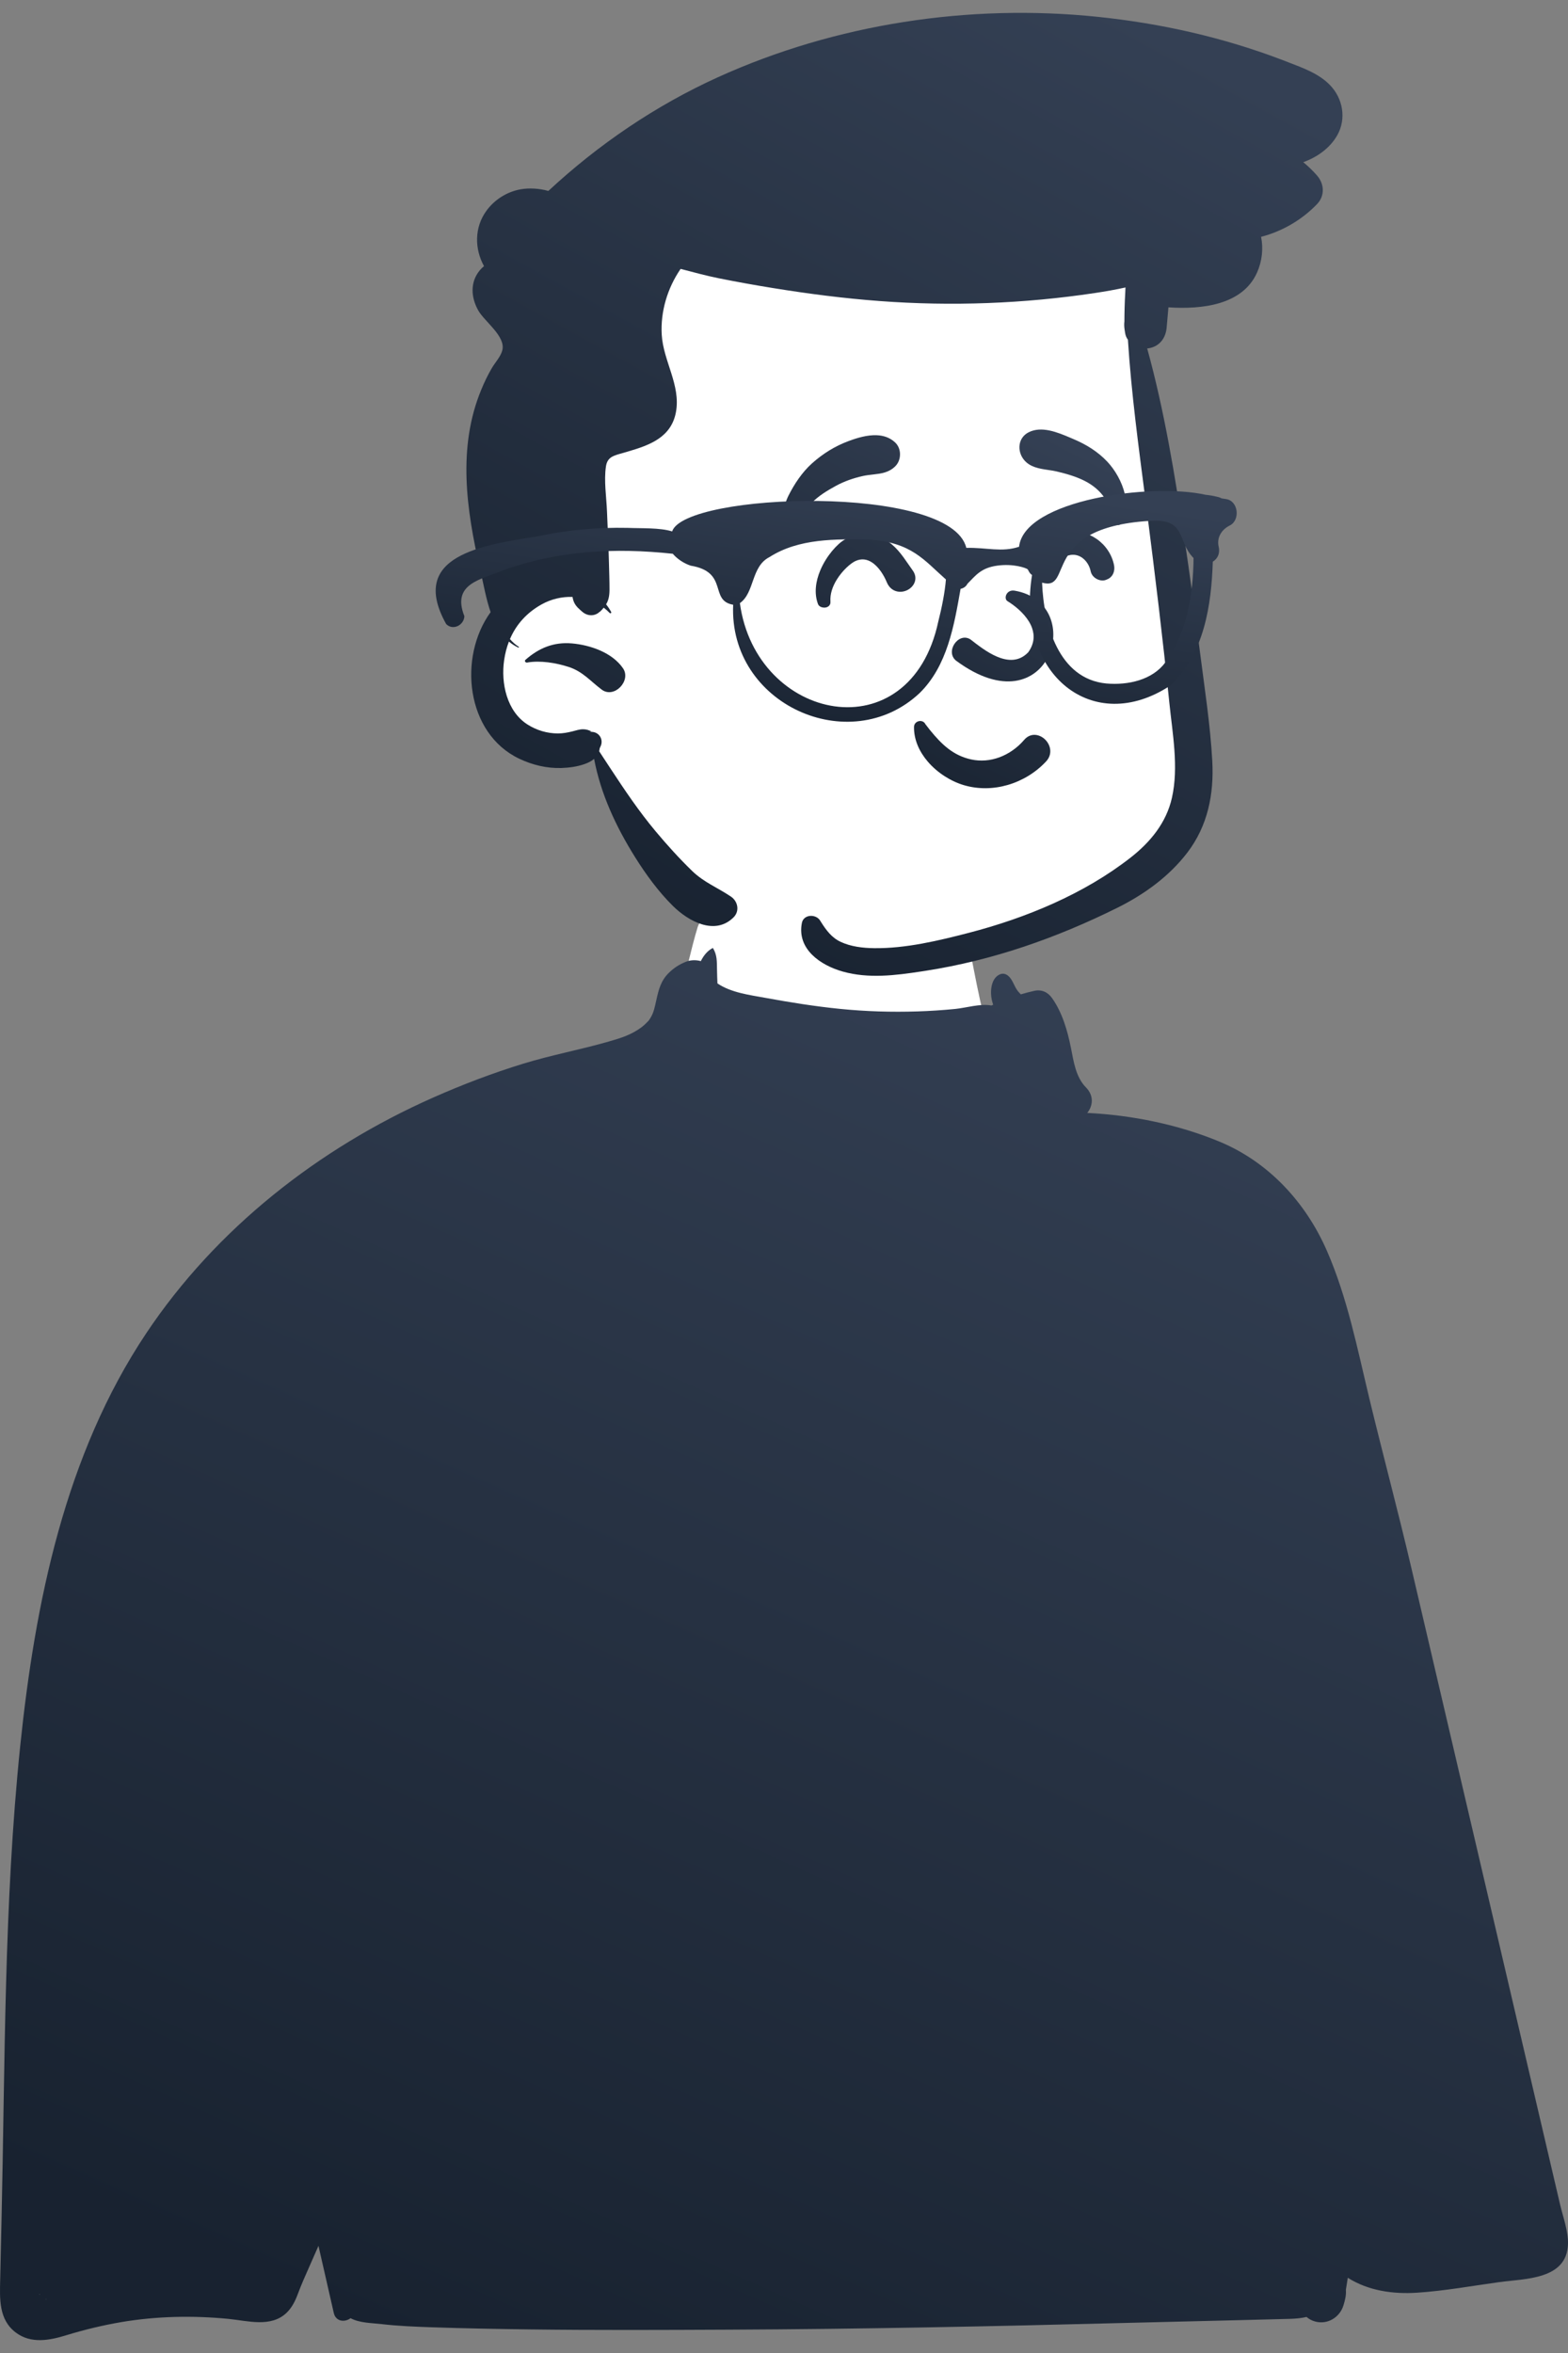
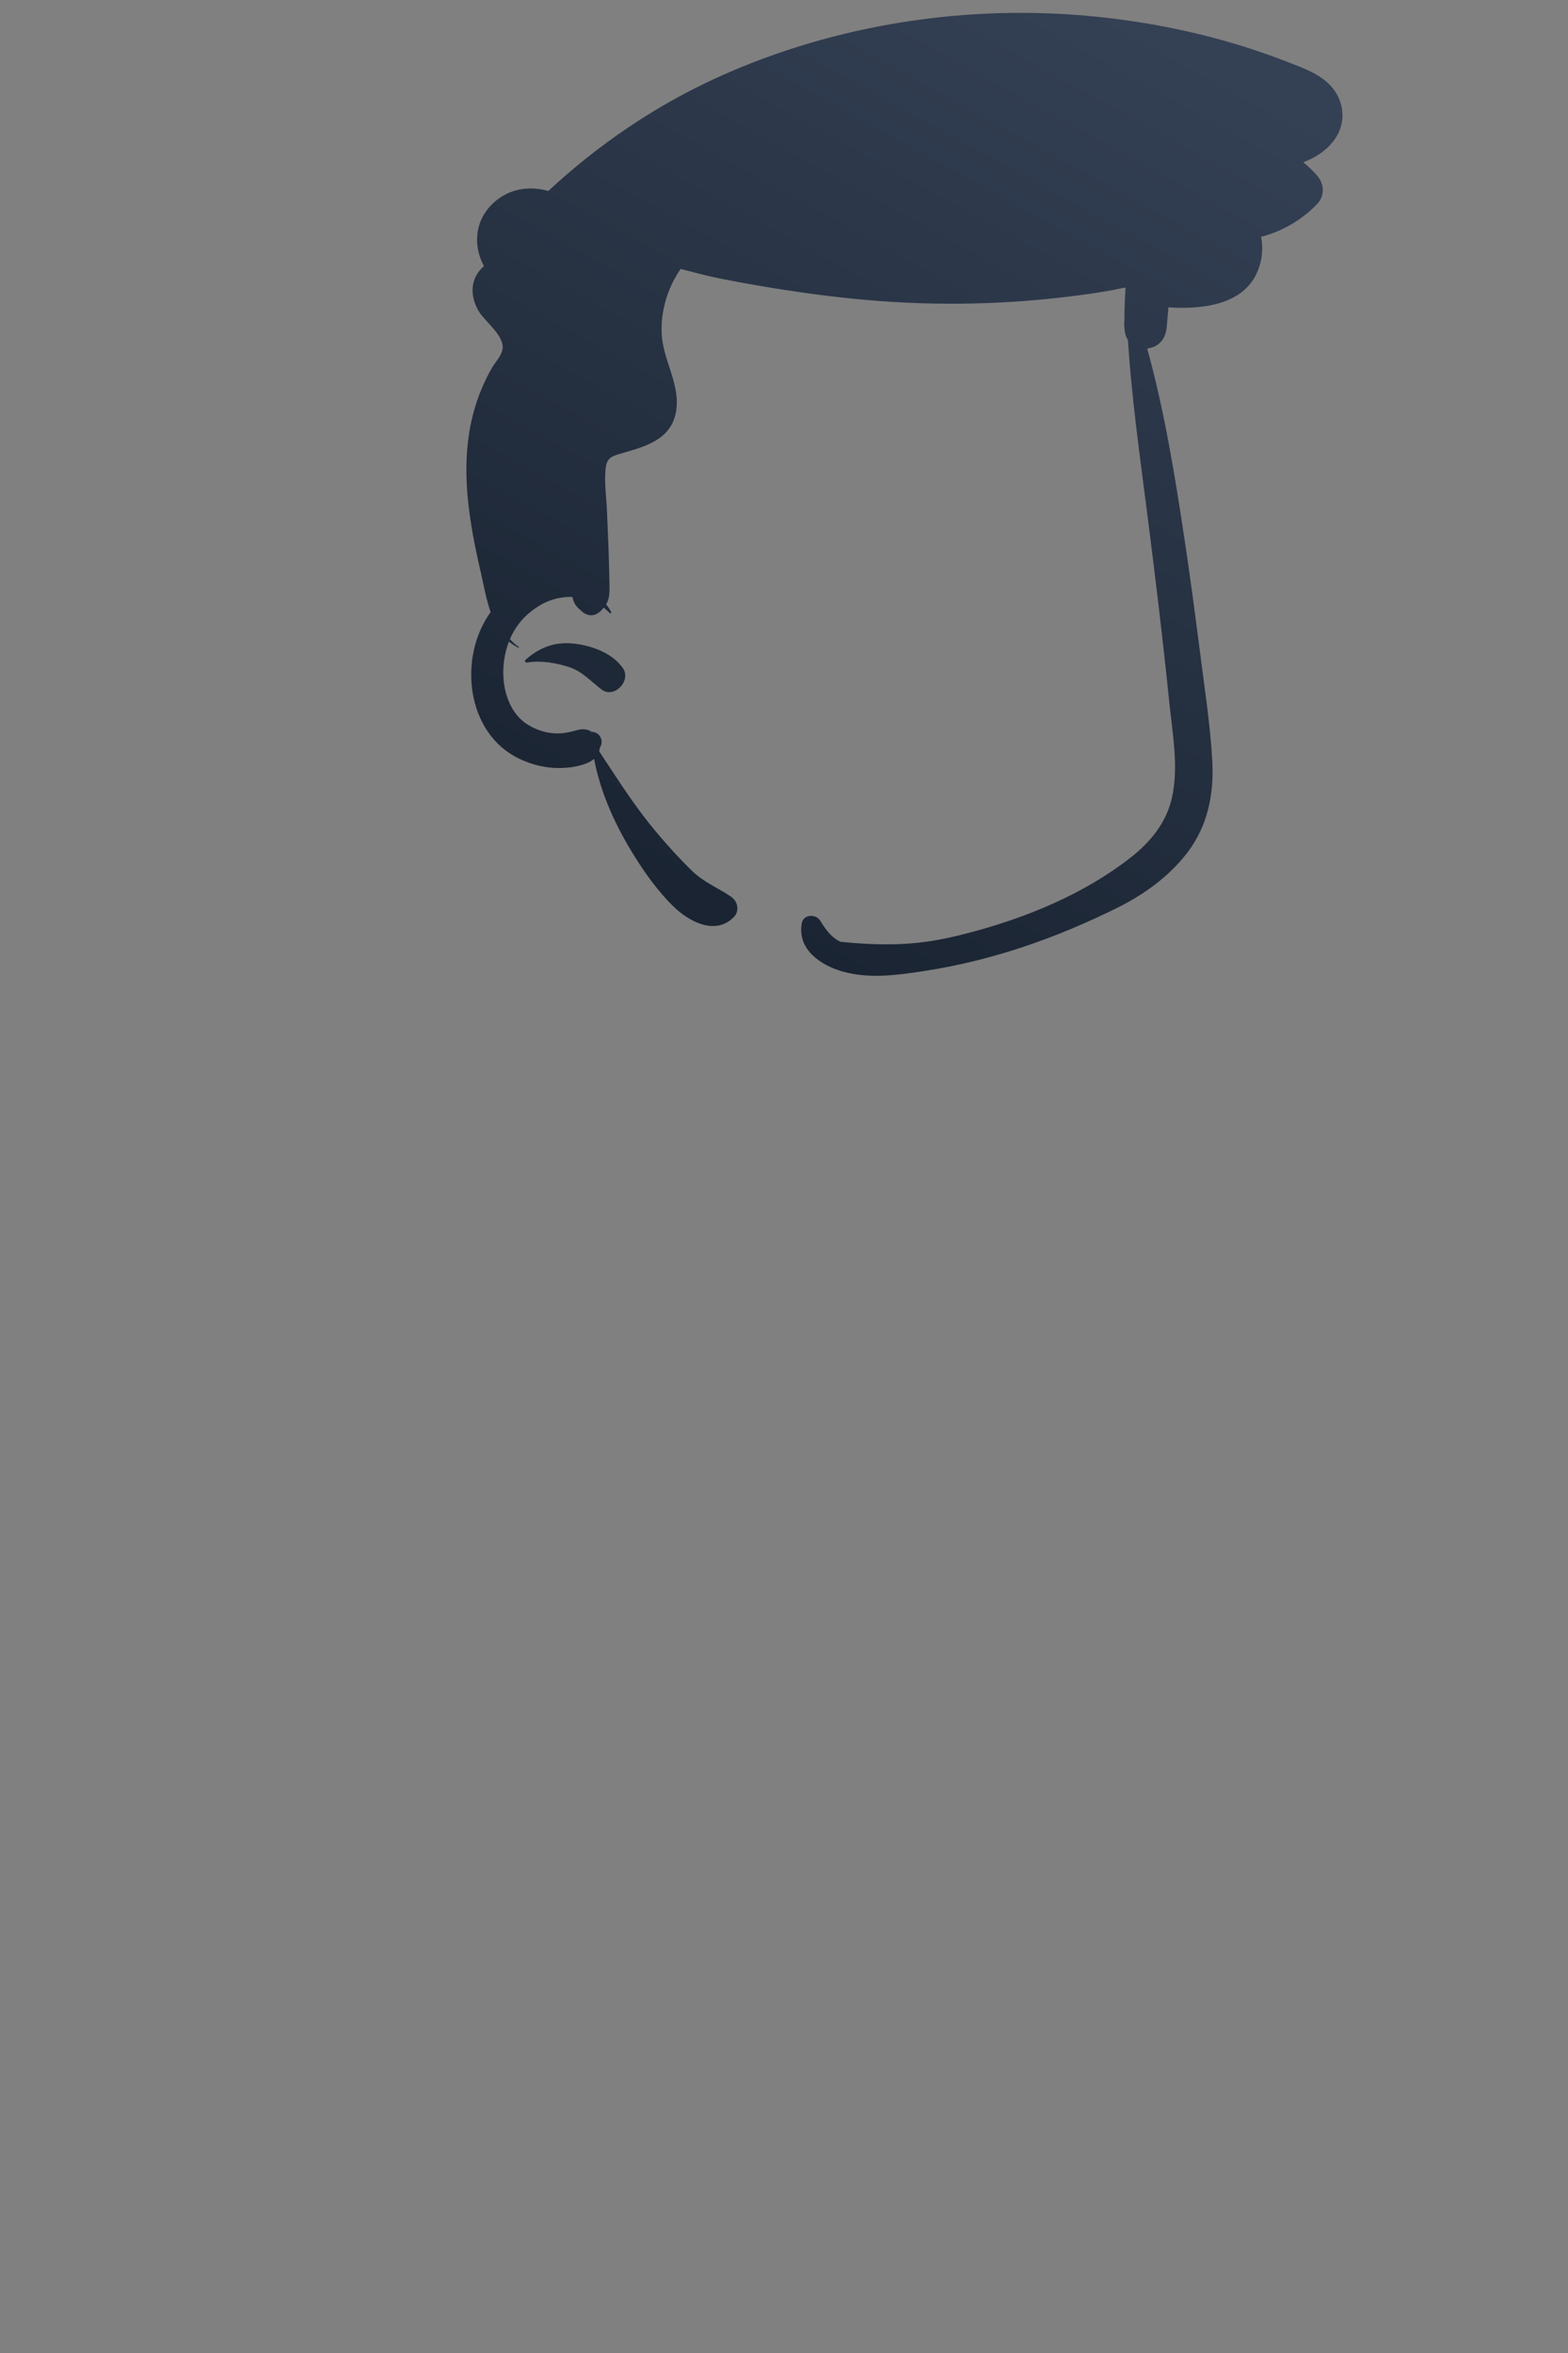
<svg xmlns="http://www.w3.org/2000/svg" width="112" height="168" viewBox="0 0 112 168" fill="none">
  <rect x="0" y="0" width="112" height="168" fill="#808080" stroke="none" />
-   <path fill-rule="evenodd" clip-rule="evenodd" d="M33.014 79.434C39.84 77.931 43.888 77.931 46.178 75.602C48.469 73.273 48.885 69.275 49.835 66.189C50.359 64.488 55.488 62.944 60.464 63.185C64.519 63.383 68.606 65.095 68.921 66.189C69.624 68.626 70.755 79.059 74.472 80.662C78.19 82.264 86.127 80.803 88.396 84.631C90.666 88.458 98.118 104.062 98.118 107.697C98.118 110.121 73.832 110.962 25.259 110.221C25.879 90.699 28.464 80.436 33.014 79.434Z" fill="white" />
-   <path fill-rule="evenodd" clip-rule="evenodd" d="M3.261 164.123C3.283 164.198 3.365 164.197 3.261 164.123V164.123ZM2.856 163.821C2.863 163.827 2.872 163.832 2.88 163.838C2.797 163.831 2.747 163.747 2.856 163.821ZM110.682 154.182C110.224 152.226 109.768 150.268 109.31 148.312C108.354 144.221 107.397 140.128 106.442 136.036C104.57 128.033 102.7 120.029 100.829 112.025C99.879 107.958 98.793 103.922 97.813 99.861C96.955 96.302 96.246 92.658 94.772 89.289C93.268 85.851 90.626 82.978 87.128 81.52C84.181 80.294 80.868 79.616 77.66 79.461C78.063 78.967 78.157 78.237 77.569 77.64C76.84 76.901 76.692 75.803 76.497 74.826C76.255 73.604 75.878 72.295 75.151 71.267C74.844 70.832 74.397 70.629 73.871 70.746C73.547 70.817 73.229 70.901 72.915 70.995C72.814 70.894 72.713 70.785 72.626 70.654C72.427 70.35 72.298 69.904 72.013 69.671C71.82 69.512 71.6 69.474 71.374 69.589C70.767 69.897 70.716 70.831 70.846 71.404C70.872 71.515 70.904 71.626 70.942 71.734C70.901 71.753 70.859 71.773 70.816 71.792H70.815C70.022 71.641 69.01 71.959 68.237 72.036C67.339 72.125 66.437 72.184 65.535 72.213C63.688 72.272 61.839 72.217 60.001 72.032C58.209 71.853 56.429 71.567 54.659 71.243C53.557 71.042 52.214 70.875 51.246 70.213C51.23 69.882 51.222 69.55 51.215 69.22C51.202 68.645 51.232 68.194 50.926 67.69C50.922 67.684 50.915 67.683 50.908 67.686C50.53 67.883 50.259 68.221 50.06 68.621C49.697 68.523 49.306 68.537 48.967 68.678C48.489 68.877 48.132 69.106 47.761 69.474C47.208 70.018 47.046 70.654 46.885 71.385C46.768 71.908 46.696 72.283 46.487 72.634C46.442 72.709 46.394 72.788 46.342 72.861C46.323 72.88 46.287 72.917 46.227 72.98C46.166 73.041 46.106 73.1 46.044 73.159C46.009 73.194 45.833 73.337 45.86 73.318C45.101 73.882 44.414 74.095 43.477 74.365C41.458 74.946 39.391 75.326 37.38 75.943C35.182 76.618 33.032 77.437 30.931 78.368C22.756 81.989 15.439 87.721 10.45 95.186C4.64 103.88 2.501 114.441 1.442 124.679C0.282 135.9 0.363 147.249 0.109 158.517C0.078 159.926 0.046 161.336 0.014 162.745C-0.017 164.123 -0.102 165.606 1.121 166.534C2.211 167.36 3.538 167.101 4.744 166.729C6.036 166.333 7.35 166.018 8.682 165.791C11.193 165.368 13.784 165.317 16.318 165.564C17.679 165.697 19.345 166.201 20.464 165.135C20.865 164.751 21.097 164.264 21.286 163.753C21.522 163.122 21.798 162.504 22.072 161.884C22.298 161.374 22.523 160.861 22.748 160.35C23.112 161.947 23.477 163.544 23.842 165.143C23.986 165.772 24.642 165.82 25.038 165.514C25.686 165.861 26.536 165.854 27.27 165.939C28.452 166.075 29.643 166.122 30.831 166.163C33.157 166.242 35.484 166.286 37.812 166.316C42.558 166.377 47.304 166.355 52.049 166.334C61.45 166.293 70.849 166.101 80.246 165.857C82.891 165.789 85.537 165.727 88.183 165.663C89.505 165.631 90.828 165.599 92.151 165.562C92.547 165.551 92.947 165.514 93.323 165.427H93.324C93.492 165.573 93.697 165.686 93.943 165.753C94.821 165.994 95.695 165.457 95.958 164.608C96.08 164.219 96.165 163.862 96.135 163.484C96.18 163.199 96.225 162.914 96.271 162.629C97.737 163.557 99.498 163.809 101.235 163.694C103.199 163.564 105.164 163.204 107.113 162.937C108.944 162.686 111.91 162.767 111.998 160.239C112.03 159.314 111.639 158.276 111.431 157.385C111.181 156.317 110.932 155.25 110.682 154.182Z" fill="url(#paint0_linear_8371_46784)" />
-   <path fill-rule="evenodd" clip-rule="evenodd" d="M80.943 24.667C80.414 21.465 82.151 20.8 80.943 17.756C78.258 12.115 70.942 12.358 65.574 11.925C59.586 11.695 53.525 12.486 48.005 14.886C46.686 15.459 45.418 16.133 44.202 16.899C43.151 17.561 43.295 18.821 43.958 19.508C39.178 26.276 41.912 35.362 38.098 42.487C37.394 43.76 36.462 44.902 35.849 46.227C34.919 48.242 34.859 51.128 36.97 52.466C39.943 54.062 41.602 50.902 43.063 55.482C50.359 71.452 65.028 72.352 78.954 64.025C80.159 63.355 81.388 62.598 82.298 61.545C84.363 59.221 84.12 55.953 84.165 53.051C84.191 51.35 84.195 49.649 84.179 47.948C84.114 41.058 81.83 31.5 80.943 24.667Z" fill="white" />
-   <path fill-rule="evenodd" clip-rule="evenodd" d="M51.283 5.513C59.691 1.699 69.227 0.252 78.399 1.201C82.926 1.669 87.393 2.672 91.645 4.301L92.017 4.445C93.067 4.849 94.198 5.25 94.996 6.072C95.924 7.028 96.184 8.473 95.521 9.653C95.005 10.57 94.079 11.228 93.09 11.579C93.438 11.864 93.769 12.182 94.079 12.538C94.601 13.133 94.641 13.981 94.079 14.568C92.996 15.699 91.59 16.517 90.077 16.91C90.247 17.731 90.155 18.64 89.79 19.458C88.744 21.808 85.796 22.087 83.528 21.948L83.459 21.944L83.333 23.387C83.266 24.156 82.805 24.753 82.024 24.871C81.996 24.875 81.969 24.878 81.942 24.88C83.178 29.352 83.925 33.963 84.615 38.546C84.975 40.938 85.298 43.336 85.606 45.736L85.709 46.536C86.038 49.123 86.449 51.736 86.592 54.342C86.719 56.707 86.268 58.965 84.811 60.873C83.503 62.584 81.719 63.866 79.802 64.818C75.468 66.969 70.907 68.57 66.114 69.313L65.794 69.362C63.944 69.644 62.038 69.882 60.208 69.371C58.6 68.921 56.913 67.761 57.277 65.898C57.399 65.269 58.279 65.241 58.581 65.728L58.65 65.839C59.012 66.413 59.408 66.947 60.039 67.243C60.778 67.591 61.635 67.688 62.443 67.698C64.698 67.724 67.046 67.162 69.218 66.598C73.273 65.546 77.438 63.829 80.76 61.228C82.173 60.123 83.308 58.742 83.709 56.963C84.204 54.771 83.749 52.375 83.524 50.172C83.061 45.626 82.51 41.088 81.929 36.556L81.813 35.649C81.323 31.86 80.809 28.069 80.565 24.258C80.464 24.119 80.395 23.962 80.368 23.789L80.329 23.541C80.296 23.328 80.291 23.134 80.314 22.954C80.316 22.266 80.335 21.582 80.375 20.893C80.381 20.77 80.387 20.647 80.391 20.525C79.675 20.682 78.954 20.81 78.23 20.918C73.141 21.685 67.973 21.877 62.843 21.495C60.283 21.305 57.743 20.977 55.211 20.567C53.922 20.359 52.637 20.128 51.357 19.871C50.431 19.686 49.525 19.435 48.615 19.199C47.676 20.566 47.169 22.248 47.267 23.9C47.378 25.785 48.634 27.495 48.282 29.421C47.951 31.224 46.407 31.782 44.882 32.229L44.233 32.416C43.735 32.562 43.372 32.703 43.282 33.302C43.127 34.332 43.318 35.49 43.357 36.525C43.405 37.749 43.468 38.974 43.497 40.198C43.512 40.831 43.537 41.468 43.536 42.101C43.534 42.55 43.467 42.858 43.293 43.148C43.427 43.317 43.548 43.499 43.655 43.693C43.689 43.756 43.604 43.823 43.554 43.771C43.418 43.629 43.274 43.502 43.122 43.388C43.045 43.483 42.956 43.579 42.851 43.681L42.843 43.671C42.517 43.995 41.999 44.027 41.594 43.681L41.488 43.59C41.192 43.33 40.989 43.114 40.906 42.685C40.902 42.663 40.898 42.641 40.895 42.619C40.142 42.593 39.377 42.771 38.7 43.145C37.627 43.739 36.871 44.585 36.425 45.63C36.603 45.838 36.811 46.025 37.054 46.181C37.088 46.204 37.058 46.255 37.021 46.237C36.773 46.12 36.551 45.977 36.352 45.808C36.191 46.219 36.079 46.661 36.011 47.128C35.769 48.779 36.2 50.795 37.691 51.736C38.337 52.143 39.075 52.364 39.84 52.367C40.212 52.368 40.535 52.305 40.897 52.216C41.142 52.155 41.386 52.068 41.642 52.068C41.862 52.068 42.065 52.123 42.252 52.232L42.2 52.237C42.074 52.249 42.098 52.254 42.274 52.254C42.823 52.277 43.136 52.834 42.884 53.318L42.851 53.393C42.844 53.408 42.839 53.42 42.834 53.43L42.814 53.559C42.812 53.571 42.81 53.583 42.808 53.596L42.8 53.622C42.799 53.627 42.797 53.631 42.795 53.635L43.618 54.889C44.626 56.423 45.657 57.952 46.83 59.353C47.653 60.336 48.525 61.3 49.446 62.192C50.274 62.994 51.267 63.381 52.204 64.011C52.705 64.346 52.851 65.046 52.396 65.498C51.061 66.823 49.17 65.77 48.075 64.693C47.038 63.671 46.143 62.443 45.371 61.213C44.002 59.027 42.912 56.702 42.435 54.178C42.236 54.36 41.982 54.474 41.726 54.563C41.212 54.741 40.646 54.815 40.103 54.834C39.062 54.868 38.02 54.616 37.084 54.169C33.274 52.353 32.715 46.913 35.044 43.705C34.73 42.794 34.554 41.806 34.364 40.963L34.277 40.586C33.314 36.379 32.667 31.948 34.375 27.825C34.594 27.293 34.841 26.775 35.133 26.279C35.367 25.88 35.77 25.455 35.882 25.001C36.128 24.004 34.605 22.957 34.161 22.166C33.639 21.238 33.565 20.142 34.276 19.294C34.367 19.187 34.465 19.088 34.572 19.002C33.898 17.779 33.866 16.241 34.755 15.034C35.339 14.239 36.23 13.682 37.203 13.514C37.798 13.411 38.514 13.449 39.168 13.633C42.749 10.308 46.834 7.531 51.283 5.513ZM37.532 47.112C38.488 46.269 39.544 45.827 40.846 45.938C42.155 46.05 43.732 46.592 44.501 47.715C45.108 48.602 43.87 49.903 42.979 49.237C42.167 48.629 41.626 47.944 40.618 47.618C39.713 47.326 38.593 47.138 37.646 47.305C37.542 47.323 37.438 47.194 37.532 47.112Z" fill="url(#paint1_linear_8371_46784)" />
-   <path fill-rule="evenodd" clip-rule="evenodd" d="M71.981 56.045C70.971 56.338 69.887 56.364 68.857 56.062C67.924 55.788 66.965 55.185 66.278 54.387C65.667 53.678 65.272 52.816 65.287 51.897C65.289 51.792 65.327 51.704 65.384 51.636C65.447 51.563 65.533 51.513 65.626 51.491C65.722 51.468 65.823 51.476 65.909 51.516C65.987 51.551 66.054 51.611 66.096 51.699C66.202 51.838 66.307 51.974 66.412 52.107C67.262 53.156 68.084 53.939 69.361 54.221C70.054 54.373 70.746 54.305 71.38 54.073C72.06 53.824 72.674 53.386 73.156 52.825C73.373 52.572 73.63 52.468 73.881 52.467C74.166 52.465 74.447 52.597 74.659 52.808C74.868 53.016 75.007 53.298 75.02 53.594C75.031 53.853 74.946 54.124 74.721 54.365C73.98 55.161 73.02 55.744 71.981 56.045ZM71.95 42.913C72.985 43.542 74.562 45.009 73.448 46.569C72.138 47.945 70.25 46.368 69.32 45.654C68.458 45.102 67.489 46.523 68.289 47.169C75.01 52.145 77.737 43.077 72.473 42.173C71.894 42.073 71.678 42.718 71.95 42.913ZM62.265 40.144C61.932 39.931 61.541 39.858 61.107 40.055C60.768 40.209 60.174 40.723 59.76 41.399C59.477 41.861 59.276 42.403 59.318 42.968C59.328 43.099 59.279 43.196 59.203 43.267C59.142 43.324 59.055 43.365 58.953 43.378C58.866 43.389 58.768 43.379 58.689 43.355C58.539 43.308 58.459 43.21 58.429 43.13C58.139 42.361 58.264 41.502 58.589 40.728C59.027 39.682 59.823 38.807 60.344 38.524C61.236 38.041 62.289 38.019 63.182 38.511C63.943 38.93 64.418 39.607 64.891 40.296C64.992 40.443 65.092 40.588 65.195 40.731C65.401 41.018 65.422 41.302 65.342 41.545C65.253 41.815 65.027 42.043 64.745 42.162C64.483 42.273 64.18 42.288 63.911 42.175C63.685 42.079 63.477 41.893 63.345 41.577C63.123 41.044 62.754 40.456 62.265 40.144ZM79.164 41.329C78.936 41.447 78.758 41.483 78.505 41.407C78.366 41.365 78.228 41.285 78.119 41.177C78.012 41.07 77.935 40.936 77.905 40.788C77.831 40.423 77.631 40.082 77.347 39.859C77.103 39.669 76.796 39.568 76.456 39.625C76.088 39.686 75.738 39.922 75.497 40.2C75.416 40.293 75.353 40.398 75.29 40.503C75.171 40.699 75.055 40.882 74.891 41.026C74.829 41.08 74.736 41.118 74.645 41.118C74.608 41.118 74.571 41.112 74.535 41.101C74.17 40.734 74.099 40.456 74.111 40.179C74.123 39.89 74.238 39.596 74.422 39.323C74.855 38.681 75.677 38.155 76.232 38.035C76.991 37.872 77.746 38.068 78.35 38.492C78.973 38.929 79.434 39.607 79.578 40.37C79.612 40.554 79.597 40.753 79.527 40.925C79.459 41.093 79.34 41.237 79.164 41.329ZM63.94 33.3C63.485 33.744 62.945 33.813 62.399 33.874C62.096 33.909 61.854 33.936 61.616 33.99C60.961 34.138 60.313 34.36 59.723 34.681C59.106 35.016 58.433 35.42 57.949 35.938C57.834 36.062 57.725 36.191 57.617 36.32C57.518 36.438 57.422 36.552 57.322 36.662C57.206 36.788 57.097 36.92 56.987 37.052C56.92 37.163 56.907 37.19 56.893 37.219C56.873 37.261 56.849 37.309 56.822 37.361C56.785 37.431 56.741 37.508 56.695 37.578C56.62 37.705 56.579 37.74 56.544 37.756C56.485 37.782 56.43 37.795 56.376 37.788C56.326 37.781 56.278 37.757 56.231 37.717C55.997 37.52 55.928 37.195 55.935 36.851C55.946 36.328 56.139 35.749 56.317 35.394C56.73 34.567 57.303 33.708 57.992 33.091C58.779 32.386 59.639 31.853 60.627 31.486C61.241 31.257 61.952 31.048 62.621 31.074C63.103 31.093 63.562 31.236 63.942 31.594C64.175 31.813 64.287 32.126 64.287 32.437C64.287 32.756 64.171 33.076 63.94 33.3ZM80.091 37.367C80.062 37.415 80.022 37.447 79.978 37.467C79.931 37.488 79.879 37.494 79.829 37.485C79.779 37.477 79.731 37.454 79.694 37.419C79.657 37.386 79.63 37.342 79.618 37.288C79.315 35.959 78.727 34.97 77.473 34.333C76.856 34.019 76.147 33.82 75.475 33.661C75.28 33.614 75.074 33.584 74.866 33.554C74.215 33.459 73.559 33.35 73.135 32.824C72.879 32.507 72.772 32.102 72.833 31.731C72.89 31.382 73.094 31.062 73.465 30.87C74.388 30.393 75.534 30.861 76.467 31.26C76.536 31.29 76.604 31.319 76.67 31.347C77.582 31.732 78.413 32.24 79.096 32.966C79.638 33.542 80.141 34.394 80.343 35.27C80.511 35.999 80.472 36.743 80.091 37.367Z" fill="url(#paint2_linear_8371_46784)" />
-   <path fill-rule="evenodd" clip-rule="evenodd" d="M83.235 47.301C82.312 48.541 80.601 48.936 79.022 48.8C75.618 48.472 74.547 44.606 74.435 41.601C76.718 42.243 74.242 37.695 82.046 37.195C84.796 36.966 84.038 38.627 85.253 39.841C85.228 42.388 84.804 45.156 83.235 47.301ZM67.021 44.374C65.011 53.786 54.005 51.547 52.849 43.063C53.917 42.309 53.635 40.449 54.962 39.775C57.064 38.432 59.691 38.489 62.078 38.521C65.129 38.73 65.999 39.994 67.566 41.373C67.491 42.294 67.273 43.386 67.021 44.374ZM87.595 35.636C87.482 35.617 87.369 35.6 87.256 35.583C87.168 35.533 87.064 35.494 86.944 35.471C86.669 35.401 86.396 35.355 86.124 35.329C82.212 34.449 73.163 35.699 72.79 39.037C71.544 39.453 70.466 39.08 69.022 39.117C67.923 34.524 48.924 35.172 48.01 37.941C48.007 37.941 48.004 37.94 48 37.939C47.122 37.667 45.828 37.732 44.823 37.689C42.677 37.644 40.529 37.836 38.43 38.288C34.498 38.913 29.133 39.644 31.867 44.553C31.868 44.554 31.868 44.555 31.869 44.556L31.869 44.556C32.34 45.039 33.14 44.65 33.17 43.996C32.251 41.67 34.327 41.391 35.924 40.723C39.899 39.295 43.946 39.097 48.057 39.538C48.366 39.903 48.836 40.22 49.331 40.386C52.08 40.842 50.632 42.881 52.369 43.178C52.05 50.285 60.679 54.165 65.678 49.493C67.675 47.541 68.151 44.65 68.613 42.044C68.858 41.989 69.014 41.855 69.105 41.678C69.693 41.09 70.063 40.547 71.227 40.386C72.391 40.225 73.286 40.549 73.408 40.648C73.438 40.709 73.471 40.771 73.509 40.833C73.562 40.925 73.635 40.998 73.717 41.056C72.568 48.133 78.062 52.609 83.609 48.938C86.019 46.671 86.528 43.2 86.629 40.102C86.956 39.905 87.162 39.523 87.049 39.042C86.893 38.38 87.259 37.807 87.841 37.519C88.597 37.145 88.464 35.78 87.595 35.636Z" fill="url(#paint3_linear_8371_46784)" />
+   <path fill-rule="evenodd" clip-rule="evenodd" d="M51.283 5.513C59.691 1.699 69.227 0.252 78.399 1.201C82.926 1.669 87.393 2.672 91.645 4.301L92.017 4.445C93.067 4.849 94.198 5.25 94.996 6.072C95.924 7.028 96.184 8.473 95.521 9.653C95.005 10.57 94.079 11.228 93.09 11.579C93.438 11.864 93.769 12.182 94.079 12.538C94.601 13.133 94.641 13.981 94.079 14.568C92.996 15.699 91.59 16.517 90.077 16.91C90.247 17.731 90.155 18.64 89.79 19.458C88.744 21.808 85.796 22.087 83.528 21.948L83.459 21.944L83.333 23.387C83.266 24.156 82.805 24.753 82.024 24.871C81.996 24.875 81.969 24.878 81.942 24.88C83.178 29.352 83.925 33.963 84.615 38.546C84.975 40.938 85.298 43.336 85.606 45.736L85.709 46.536C86.038 49.123 86.449 51.736 86.592 54.342C86.719 56.707 86.268 58.965 84.811 60.873C83.503 62.584 81.719 63.866 79.802 64.818C75.468 66.969 70.907 68.57 66.114 69.313L65.794 69.362C63.944 69.644 62.038 69.882 60.208 69.371C58.6 68.921 56.913 67.761 57.277 65.898C57.399 65.269 58.279 65.241 58.581 65.728L58.65 65.839C59.012 66.413 59.408 66.947 60.039 67.243C64.698 67.724 67.046 67.162 69.218 66.598C73.273 65.546 77.438 63.829 80.76 61.228C82.173 60.123 83.308 58.742 83.709 56.963C84.204 54.771 83.749 52.375 83.524 50.172C83.061 45.626 82.51 41.088 81.929 36.556L81.813 35.649C81.323 31.86 80.809 28.069 80.565 24.258C80.464 24.119 80.395 23.962 80.368 23.789L80.329 23.541C80.296 23.328 80.291 23.134 80.314 22.954C80.316 22.266 80.335 21.582 80.375 20.893C80.381 20.77 80.387 20.647 80.391 20.525C79.675 20.682 78.954 20.81 78.23 20.918C73.141 21.685 67.973 21.877 62.843 21.495C60.283 21.305 57.743 20.977 55.211 20.567C53.922 20.359 52.637 20.128 51.357 19.871C50.431 19.686 49.525 19.435 48.615 19.199C47.676 20.566 47.169 22.248 47.267 23.9C47.378 25.785 48.634 27.495 48.282 29.421C47.951 31.224 46.407 31.782 44.882 32.229L44.233 32.416C43.735 32.562 43.372 32.703 43.282 33.302C43.127 34.332 43.318 35.49 43.357 36.525C43.405 37.749 43.468 38.974 43.497 40.198C43.512 40.831 43.537 41.468 43.536 42.101C43.534 42.55 43.467 42.858 43.293 43.148C43.427 43.317 43.548 43.499 43.655 43.693C43.689 43.756 43.604 43.823 43.554 43.771C43.418 43.629 43.274 43.502 43.122 43.388C43.045 43.483 42.956 43.579 42.851 43.681L42.843 43.671C42.517 43.995 41.999 44.027 41.594 43.681L41.488 43.59C41.192 43.33 40.989 43.114 40.906 42.685C40.902 42.663 40.898 42.641 40.895 42.619C40.142 42.593 39.377 42.771 38.7 43.145C37.627 43.739 36.871 44.585 36.425 45.63C36.603 45.838 36.811 46.025 37.054 46.181C37.088 46.204 37.058 46.255 37.021 46.237C36.773 46.12 36.551 45.977 36.352 45.808C36.191 46.219 36.079 46.661 36.011 47.128C35.769 48.779 36.2 50.795 37.691 51.736C38.337 52.143 39.075 52.364 39.84 52.367C40.212 52.368 40.535 52.305 40.897 52.216C41.142 52.155 41.386 52.068 41.642 52.068C41.862 52.068 42.065 52.123 42.252 52.232L42.2 52.237C42.074 52.249 42.098 52.254 42.274 52.254C42.823 52.277 43.136 52.834 42.884 53.318L42.851 53.393C42.844 53.408 42.839 53.42 42.834 53.43L42.814 53.559C42.812 53.571 42.81 53.583 42.808 53.596L42.8 53.622C42.799 53.627 42.797 53.631 42.795 53.635L43.618 54.889C44.626 56.423 45.657 57.952 46.83 59.353C47.653 60.336 48.525 61.3 49.446 62.192C50.274 62.994 51.267 63.381 52.204 64.011C52.705 64.346 52.851 65.046 52.396 65.498C51.061 66.823 49.17 65.77 48.075 64.693C47.038 63.671 46.143 62.443 45.371 61.213C44.002 59.027 42.912 56.702 42.435 54.178C42.236 54.36 41.982 54.474 41.726 54.563C41.212 54.741 40.646 54.815 40.103 54.834C39.062 54.868 38.02 54.616 37.084 54.169C33.274 52.353 32.715 46.913 35.044 43.705C34.73 42.794 34.554 41.806 34.364 40.963L34.277 40.586C33.314 36.379 32.667 31.948 34.375 27.825C34.594 27.293 34.841 26.775 35.133 26.279C35.367 25.88 35.77 25.455 35.882 25.001C36.128 24.004 34.605 22.957 34.161 22.166C33.639 21.238 33.565 20.142 34.276 19.294C34.367 19.187 34.465 19.088 34.572 19.002C33.898 17.779 33.866 16.241 34.755 15.034C35.339 14.239 36.23 13.682 37.203 13.514C37.798 13.411 38.514 13.449 39.168 13.633C42.749 10.308 46.834 7.531 51.283 5.513ZM37.532 47.112C38.488 46.269 39.544 45.827 40.846 45.938C42.155 46.05 43.732 46.592 44.501 47.715C45.108 48.602 43.87 49.903 42.979 49.237C42.167 48.629 41.626 47.944 40.618 47.618C39.713 47.326 38.593 47.138 37.646 47.305C37.542 47.323 37.438 47.194 37.532 47.112Z" fill="url(#paint1_linear_8371_46784)" />
  <defs>
    <linearGradient id="paint0_linear_8371_46784" x1="28" y1="167.081" x2="74.062" y2="63.275" gradientUnits="userSpaceOnUse">
      <stop stop-color="#182230" />
      <stop offset="1" stop-color="#344054" />
    </linearGradient>
    <linearGradient id="paint1_linear_8371_46784" x1="48.958" y1="69.671" x2="85.225" y2="3.653" gradientUnits="userSpaceOnUse">
      <stop stop-color="#182230" />
      <stop offset="1" stop-color="#344054" />
    </linearGradient>
    <linearGradient id="paint2_linear_8371_46784" x1="62.061" y1="56.277" x2="75.2" y2="31.133" gradientUnits="userSpaceOnUse">
      <stop stop-color="#182230" />
      <stop offset="1" stop-color="#344054" />
    </linearGradient>
    <linearGradient id="paint3_linear_8371_46784" x1="45.424" y1="51.532" x2="48.33" y2="31.355" gradientUnits="userSpaceOnUse">
      <stop stop-color="#182230" />
      <stop offset="1" stop-color="#344054" />
    </linearGradient>
  </defs>
</svg>